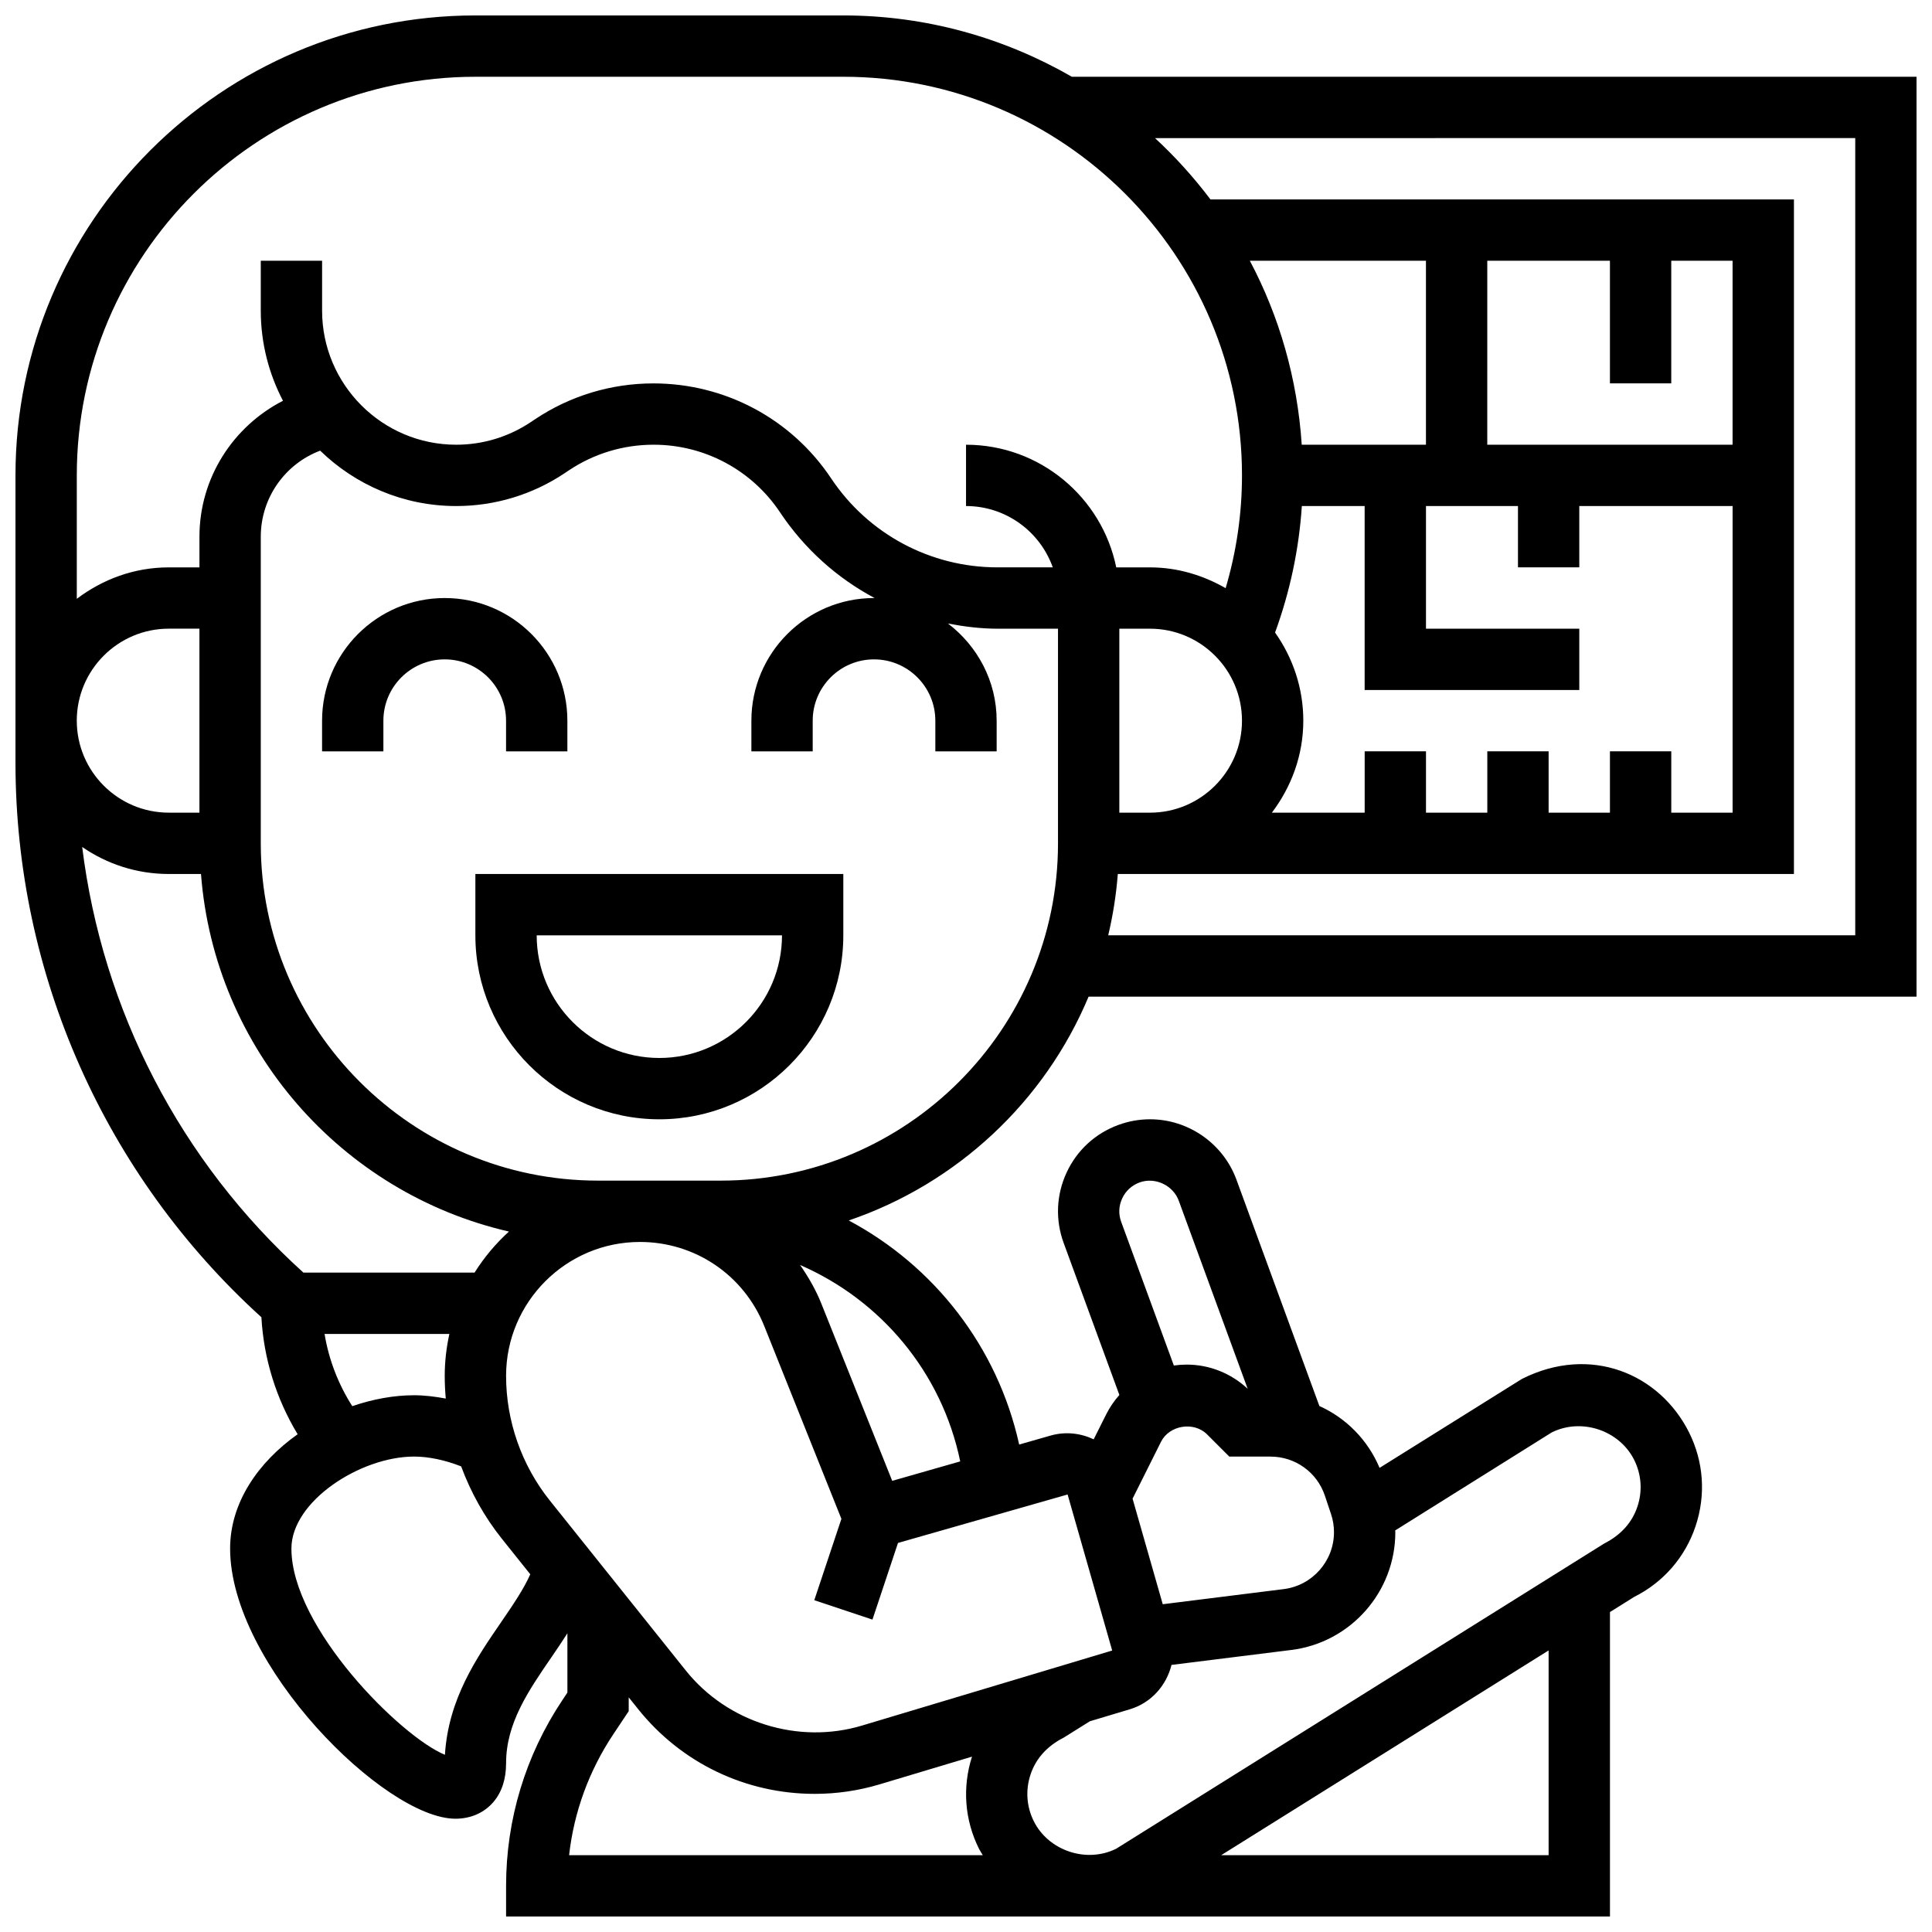
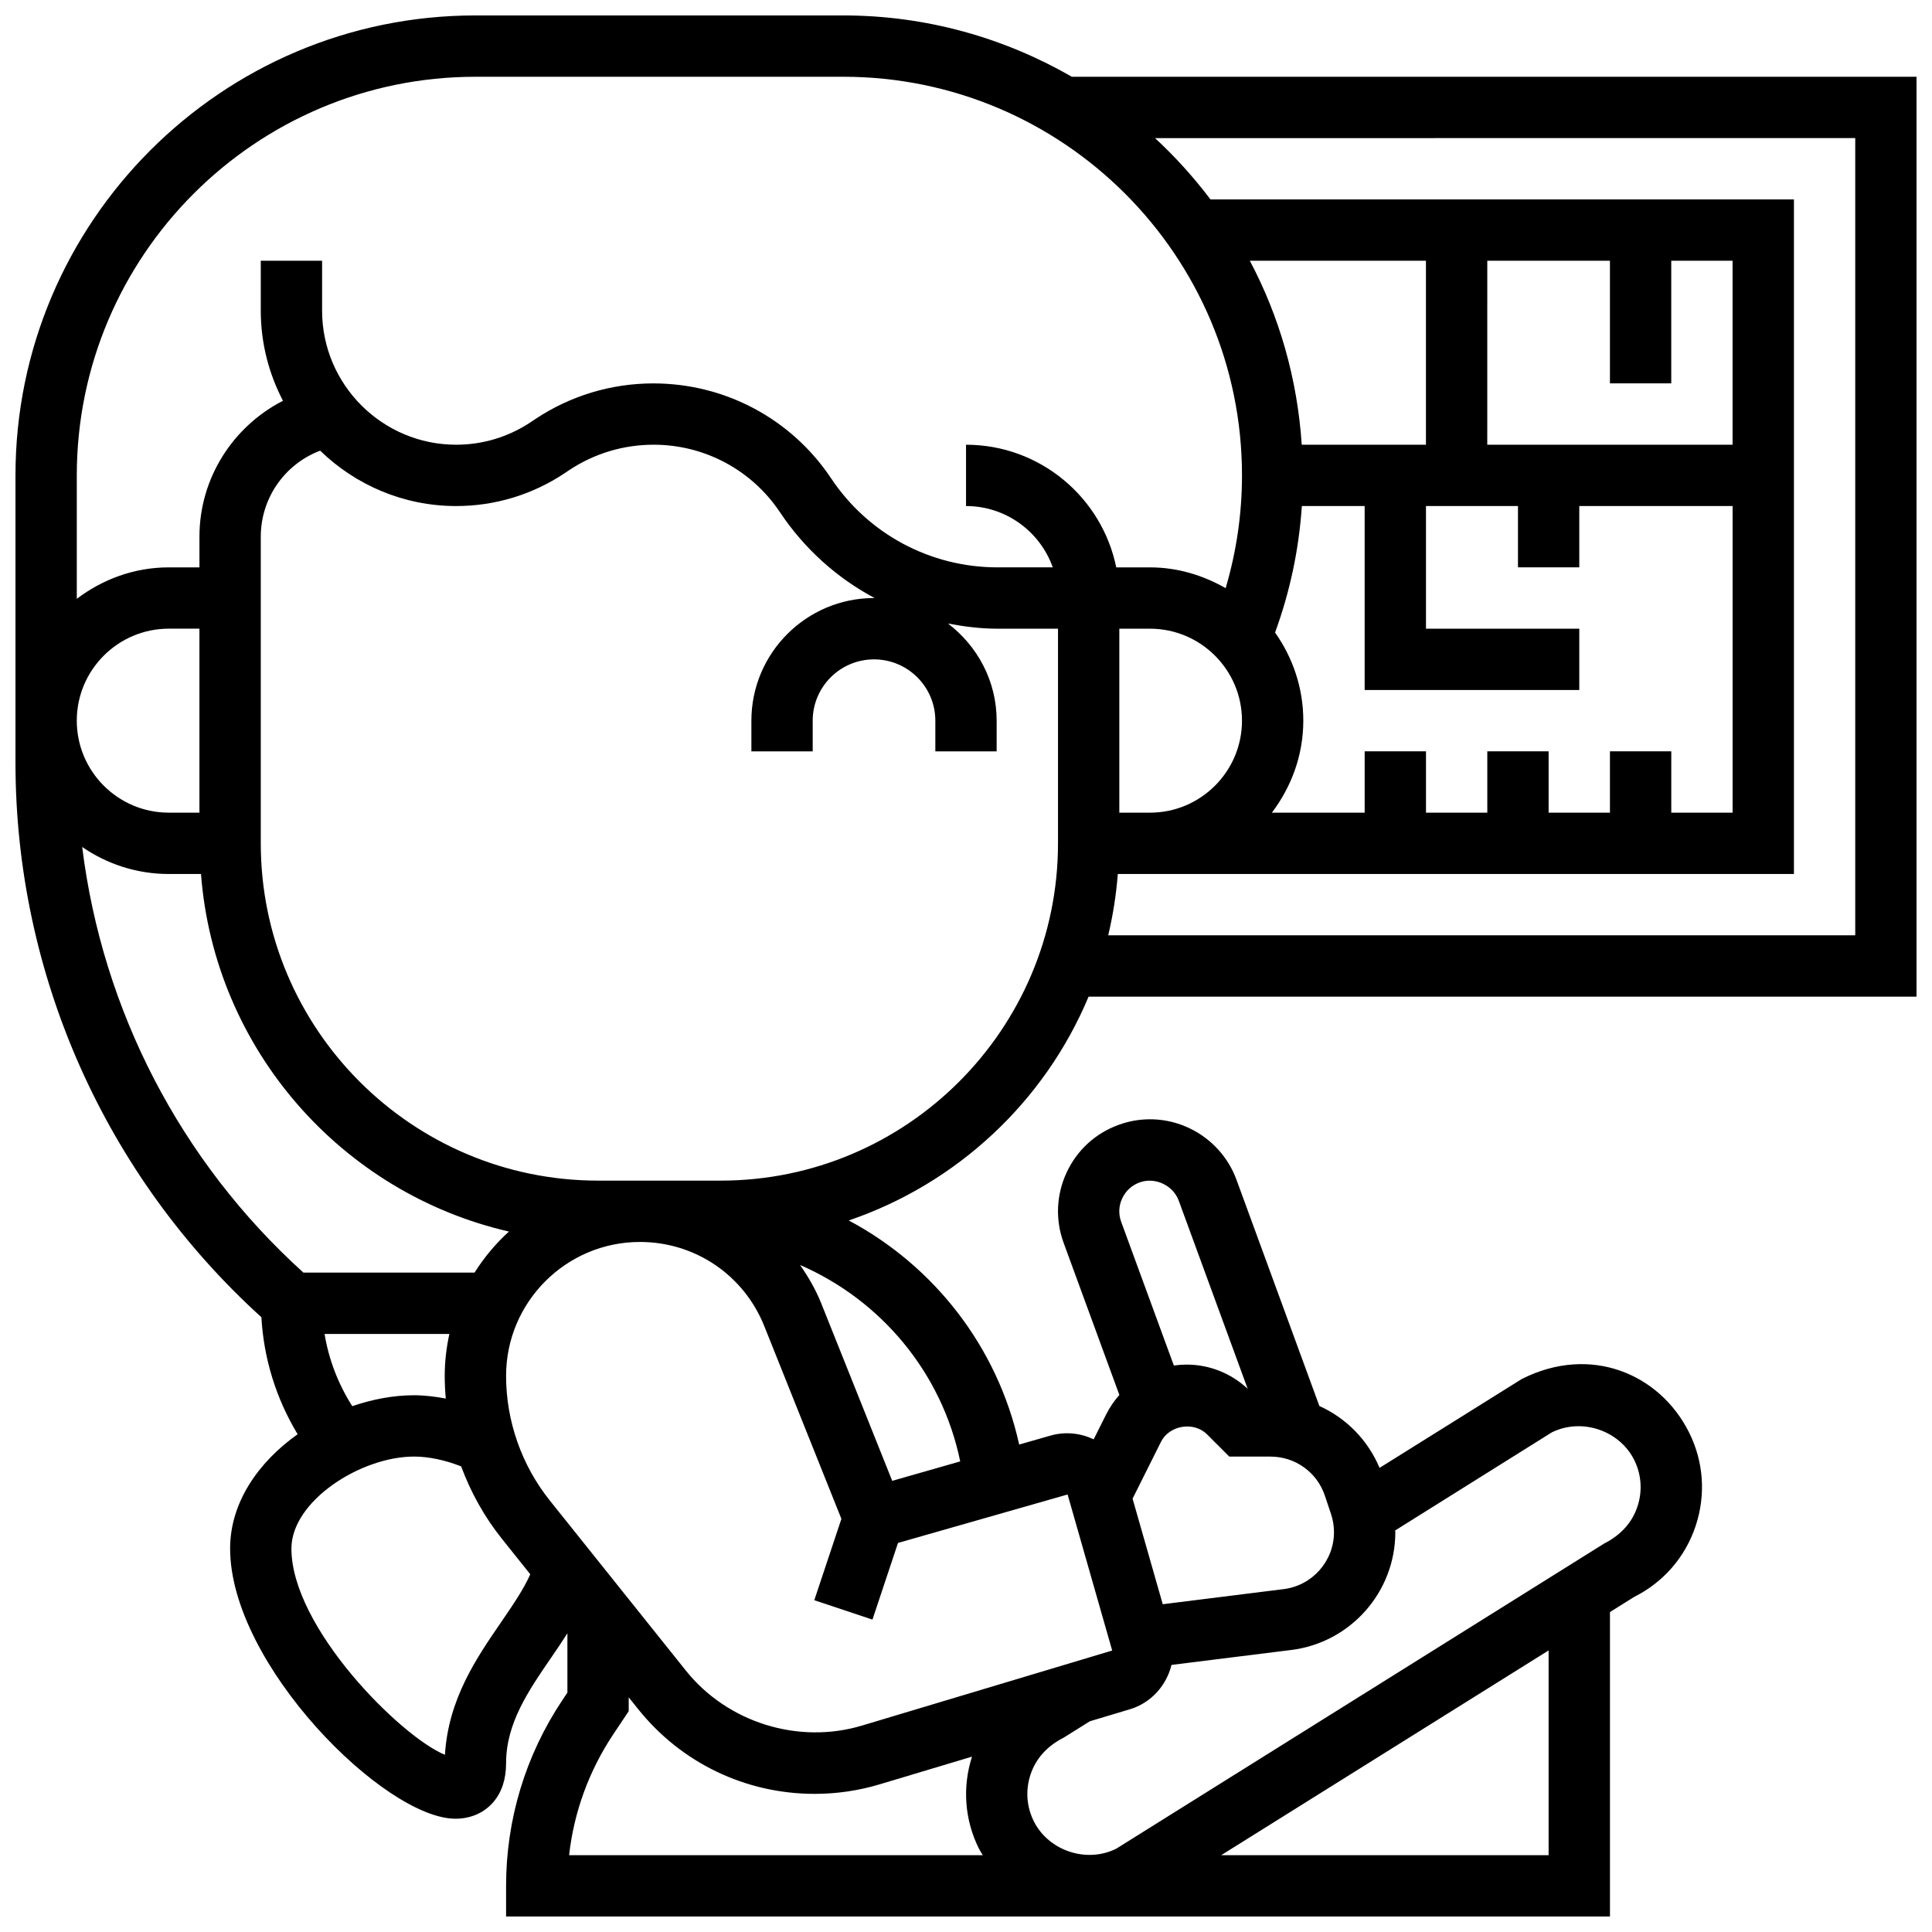
<svg xmlns="http://www.w3.org/2000/svg" width="800px" height="800px" version="1.1" viewBox="144 144 512 512">
  <defs>
    <clipPath id="a">
      <path d="m148.09 148.09h503.81v503.81h-503.81z" />
    </clipPath>
  </defs>
  <g clip-path="url(#a)">
    <path d="m432.48 408.12h219.43v-243.78h-223.86c-17.863-10.277-38.504-16.25-60.547-16.25h-97.512c-67.211 0-121.89 54.68-121.89 121.89v76.141c0 56.055 23.734 109.38 65.172 146.96 0.609 10.977 3.934 21.641 9.605 31.008-10.395 7.363-17.895 18.082-17.895 30.293 0 30.742 40.973 71.598 59.719 71.598 4.055 0 7.629-1.578 10.059-4.43 2.227-2.613 3.356-6.074 3.356-10.285 0-10.598 5.906-19.184 12.156-28.277 1.391-2.016 2.762-4.07 4.094-6.152v15.715l-1.363 2.047c-9.742 14.613-14.887 31.613-14.887 49.172v8.125h292.54v-80.684l6.418-4.016c7.762-3.883 13.547-10.562 16.285-18.797 2.746-8.238 2.129-17.055-1.754-24.816-7.777-15.527-26.102-23.312-44.277-14.156l-37.73 23.574c-3.129-7.418-8.855-13.195-15.953-16.398l-21.988-60.012c-3.519-9.551-12.715-15.969-22.891-15.969-2.867 0-5.688 0.504-8.379 1.496-6.117 2.234-11.004 6.727-13.734 12.637-2.738 5.906-3.016 12.523-0.773 18.641l14.762 40.285c-1.355 1.535-2.543 3.242-3.496 5.144l-3.309 6.613c-3.438-1.625-7.434-2.121-11.375-1.008l-8.371 2.391c-5.738-25.969-22.613-47.367-45.164-59.383 28.719-9.785 51.938-31.516 63.562-59.32zm154.42-162.52v-32.504h16.25v48.754h-65.008l0.004-48.754h32.504v32.504zm-16.25 97.512v16.25h-16.25v-16.25h-16.25v16.25h-16.25v-16.25h-16.25v16.25h-24.59c5.152-6.809 8.328-15.195 8.328-24.375 0-8.703-2.805-16.73-7.484-23.355 3.949-10.832 6.34-22.055 7.094-33.527h16.645v48.754h56.883v-16.25h-40.629v-32.504h24.379v16.25h16.25v-16.25h40.629v81.258h-16.25v-16.25zm-48.758-81.262h-32.918c-1.16-17.512-5.949-34.031-13.758-48.754h46.676zm-48.754 73.137c0 13.441-10.938 24.379-24.379 24.379h-8.125v-48.754h8.125c13.441-0.004 24.379 10.934 24.379 24.375zm162.52-154.39v211.27h-197.97c1.25-5.281 2.113-10.703 2.543-16.25h179.18v-178.77h-154.63c-4.414-5.852-9.32-11.285-14.691-16.25zm-365.67-16.254h97.512c58.246 0 105.64 47.391 105.64 105.64 0 10.191-1.473 20.199-4.332 29.887-5.941-3.402-12.727-5.508-20.047-5.508h-8.945c-3.777-18.52-20.184-32.504-39.809-32.504v16.25c10.598 0 19.633 6.793 22.988 16.25h-14.66c-17.754 0-34.234-8.816-44.082-23.59-10.508-15.75-28.086-25.16-47.109-25.16-11.188 0-22.031 3.281-31.344 9.492l-1.188 0.797c-5.863 3.898-12.672 5.961-19.719 5.961-19.59 0-35.535-15.941-35.535-35.531v-13.223h-16.25v13.223c0 8.613 2.144 16.723 5.883 23.883-13.254 6.809-22.137 20.484-22.137 36.027v8.125h-8.125c-9.184 0-17.566 3.176-24.379 8.336v-32.711c0-58.25 47.391-105.64 105.64-105.64zm-73.137 195.02h-8.125c-13.441 0-24.379-10.938-24.379-24.379 0-13.441 10.938-24.379 24.379-24.379h8.125zm-31.07 9.094c6.531 4.504 14.43 7.16 22.945 7.16h8.539c3.566 46.48 37.273 84.574 81.609 94.758-3.512 3.195-6.574 6.844-9.109 10.879h-45.355c-32.621-29.488-53.293-69.582-58.629-112.8zm64.234 129.05h33.074c-0.781 3.582-1.23 7.289-1.23 11.105 0 2.016 0.098 4.023 0.277 6.019-2.836-0.523-5.656-0.875-8.402-0.875-5.387 0-10.977 1.039-16.375 2.894-3.711-5.828-6.231-12.336-7.344-19.145zm46.863 76.277c-6.606 9.613-14.043 20.43-14.969 35.258-11.711-4.809-40.68-33.707-40.68-54.656 0-12.555 18.309-24.379 32.504-24.379 3.891 0 8.223 0.934 12.48 2.602 2.551 6.891 6.16 13.391 10.793 19.184l7.523 9.41c-1.738 3.934-4.621 8.16-7.652 12.582zm29.641 29.836 4.098-6.141v-3.664l2.461 3.07c11.434 14.309 28.5 22.508 46.816 22.508 5.836 0 11.629-0.844 17.227-2.527l24.469-7.336c-2.594 8.125-1.965 16.773 1.852 24.41 0.301 0.602 0.676 1.137 1.008 1.707h-109.63c1.277-11.426 5.266-22.363 11.699-32.027zm247.88 32.027h-86.777l86.777-54.266zm0.828-112.04c7.965-3.949 17.949-0.504 21.836 7.258 1.941 3.875 2.25 8.281 0.871 12.41-1.375 4.121-4.266 7.461-8.809 9.777l-129.32 80.879c-7.922 3.934-17.941 0.504-21.828-7.266-1.941-3.875-2.25-8.281-0.871-12.41 1.375-4.121 4.266-7.461 8.809-9.777l6.914-4.324 10.59-3.176c5.688-1.707 9.703-6.34 11.043-11.758l31.766-3.965c15.699-1.961 27.547-15.375 27.547-31.207 0-0.156-0.031-0.309-0.039-0.465zm-58.488 21.641c0.52 1.543 0.781 3.168 0.781 4.801 0 7.648-5.731 14.133-13.32 15.082l-32.059 4.008-7.996-27.977 7.531-15.066c2.203-4.414 8.695-5.469 12.195-1.984l5.906 5.902h10.93c6.559 0 12.352 4.176 14.414 10.395zm-55.348-83.656c0.91-1.973 2.543-3.469 4.574-4.219 4.137-1.527 8.922 0.746 10.418 4.828l18.258 49.828c-4.418-4.086-10.09-6.394-16.152-6.394-1.152 0-2.293 0.082-3.406 0.242l-13.953-38.07c-0.754-2.07-0.664-4.215 0.262-6.215zm-14.465 78.465 11.816 41.352-66.293 19.883c-16.879 5.078-35.688-0.812-46.684-14.562l-36.07-45.09c-7.465-9.336-11.578-21.07-11.578-33.023 0-19.566 15.918-35.484 35.484-35.484 14.594 0 27.523 8.762 32.941 22.305l20.438 51.078-7.184 21.551 15.414 5.144 6.769-20.316zm-28.457-8.77-18.023 5.152-18.812-47.043c-1.473-3.672-3.422-7.004-5.598-10.156 21.355 9.281 37.543 28.395 42.434 52.047zm-63.469-74.41h-32.504c-49.285 0-89.387-40.102-89.387-89.387v-81.258c0-10.281 6.41-19.281 15.738-22.801 9.34 9.059 22.039 14.676 36.047 14.676 10.262 0 20.191-3.008 28.727-8.695l1.188-0.797c6.644-4.418 14.367-6.762 22.418-6.762 13.488 0 26.012 6.703 33.496 17.926 6.469 9.695 15.121 17.422 25.078 22.719-0.059 0.004-0.117-0.012-0.172-0.012-17.926 0-32.504 14.578-32.504 32.504v8.125h16.25v-8.125c0-8.965 7.289-16.25 16.25-16.25 8.965 0 16.25 7.289 16.25 16.25v8.125h16.25v-8.125c0-10.531-5.109-19.812-12.895-25.75 4.289 0.816 8.645 1.371 13.098 1.371h16.055v56.883c0 49.281-40.102 89.383-89.383 89.383z" />
  </g>
-   <path d="m278.11 334.99v8.125h16.25v-8.125c0-17.926-14.578-32.504-32.504-32.504s-32.504 14.578-32.504 32.504v8.125h16.25v-8.125c0-8.965 7.289-16.25 16.25-16.25 8.969-0.004 16.258 7.285 16.258 16.25z" />
-   <path d="m269.98 391.87c0 26.891 21.867 48.754 48.754 48.754 26.891 0 48.754-21.867 48.754-48.754v-16.25h-97.508zm81.258 0c0 17.926-14.578 32.504-32.504 32.504s-32.504-14.578-32.504-32.504z" />
</svg>